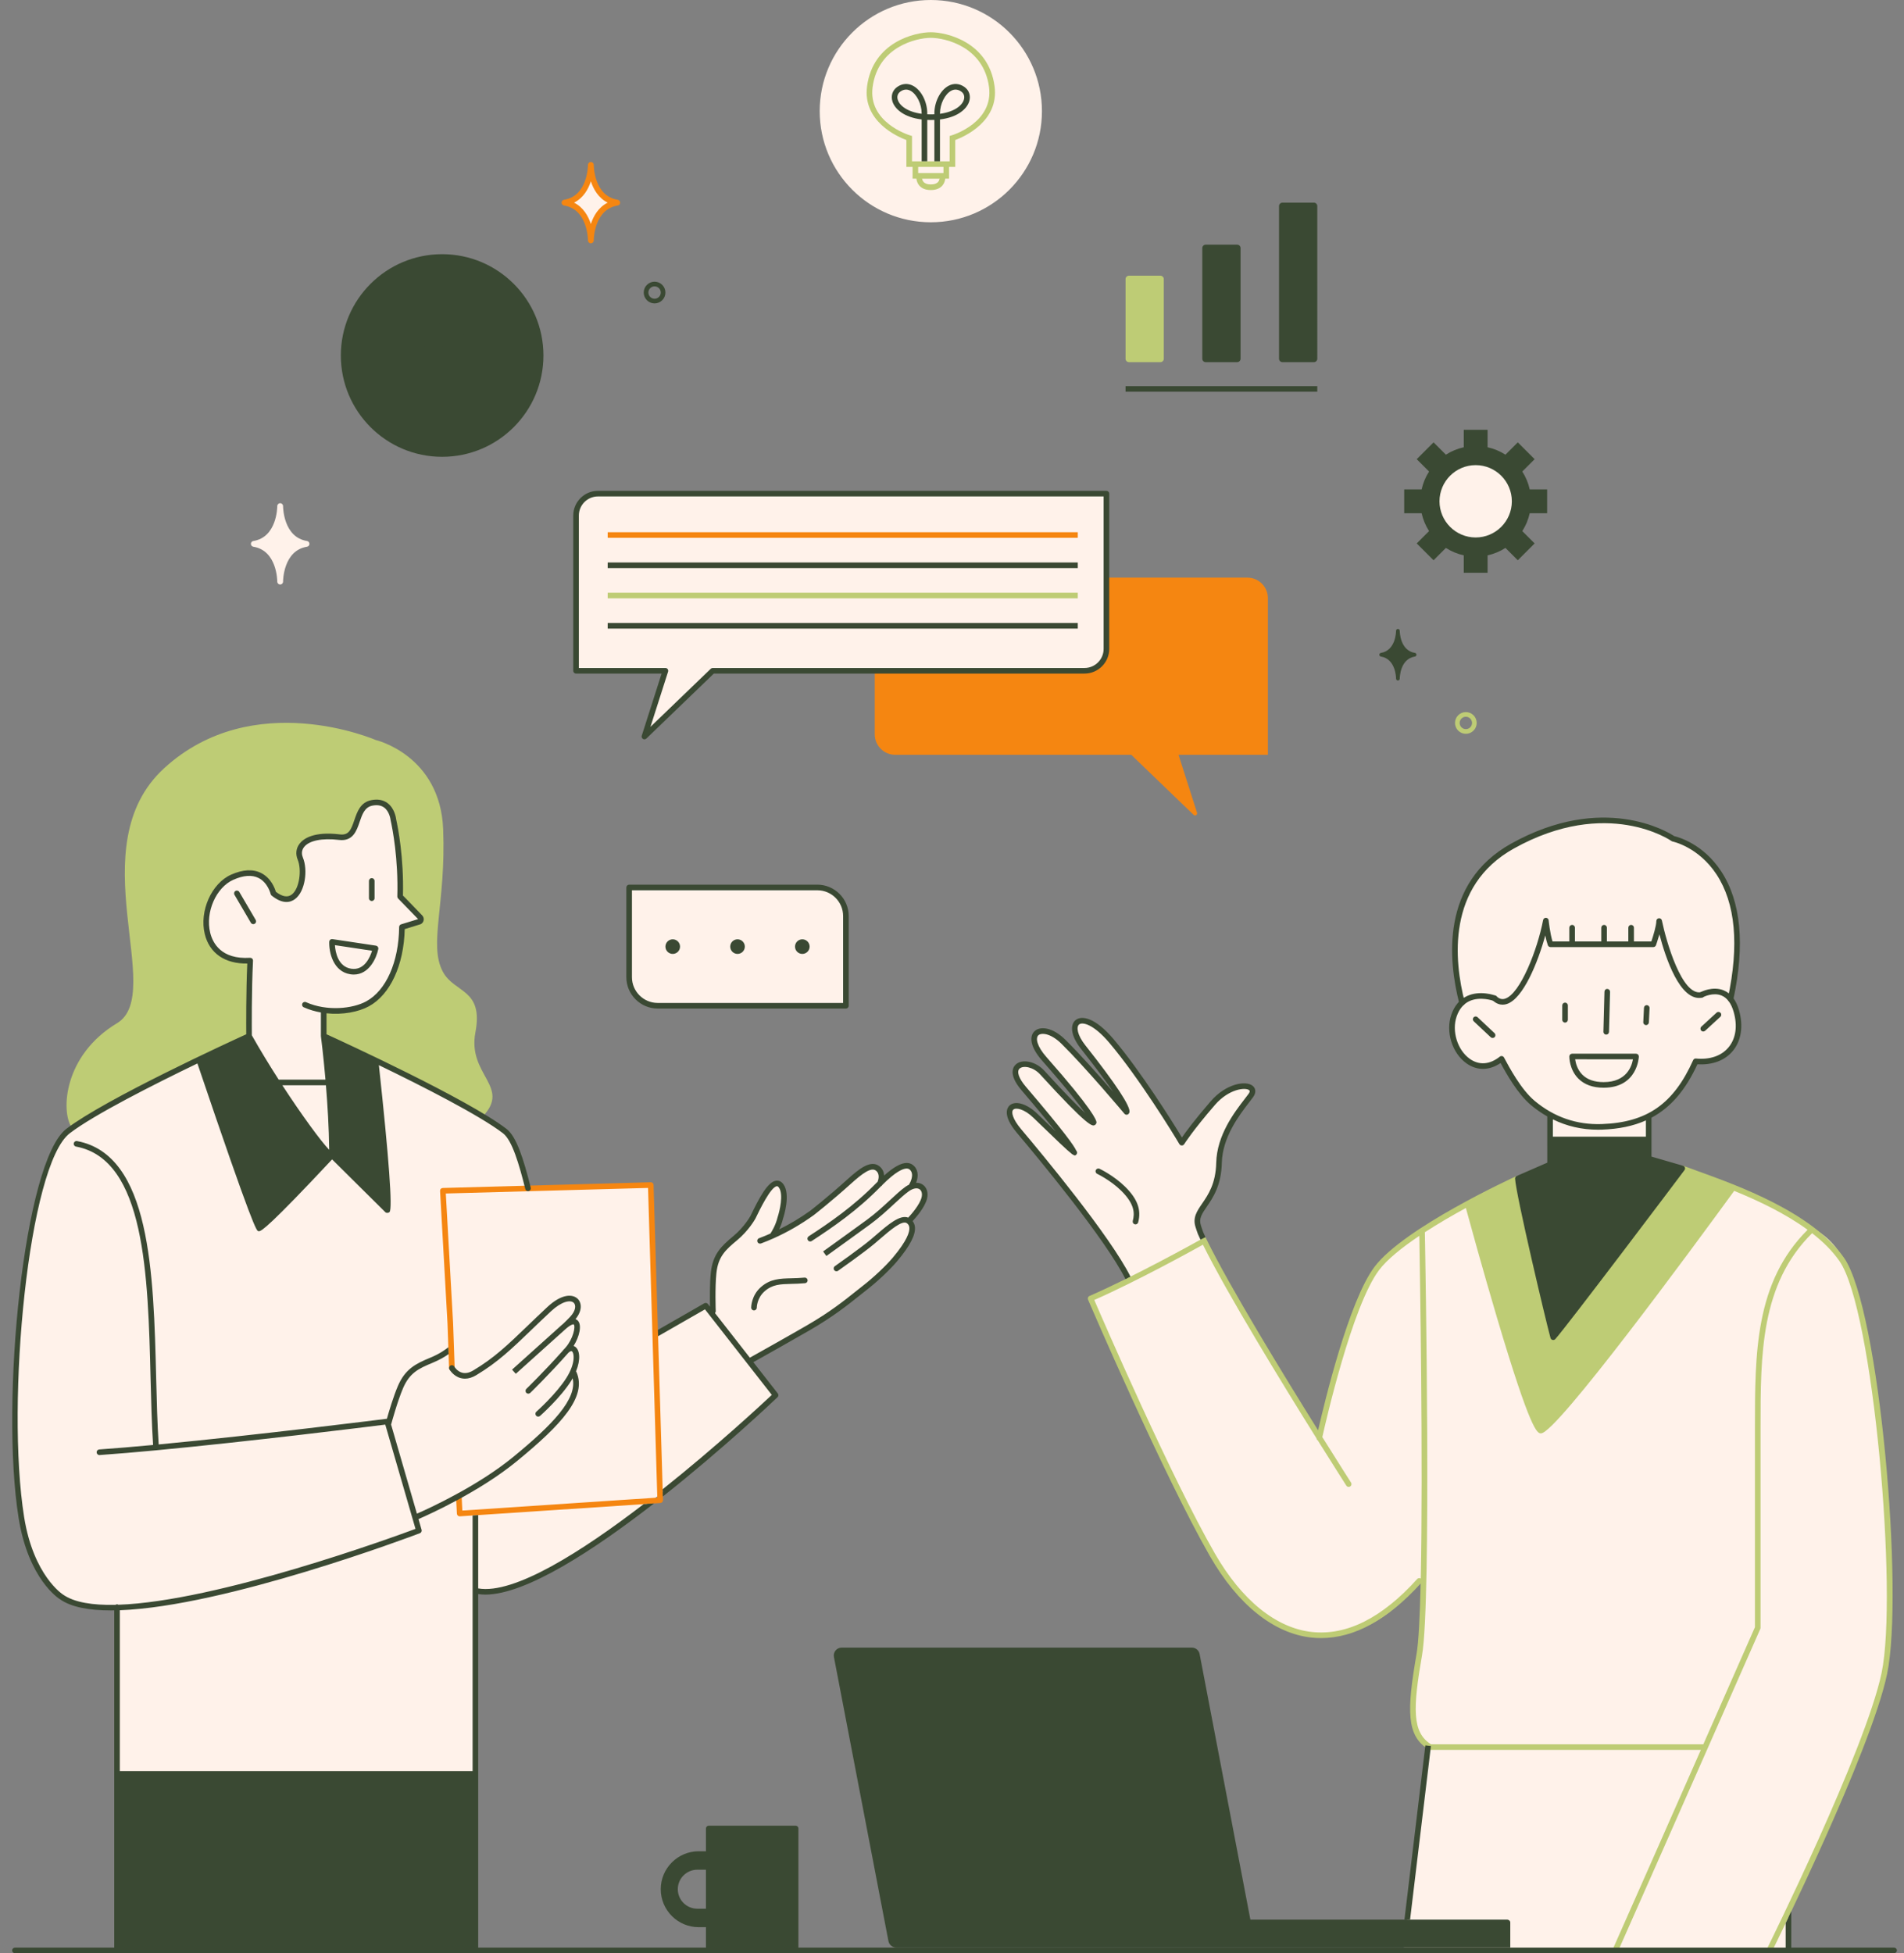
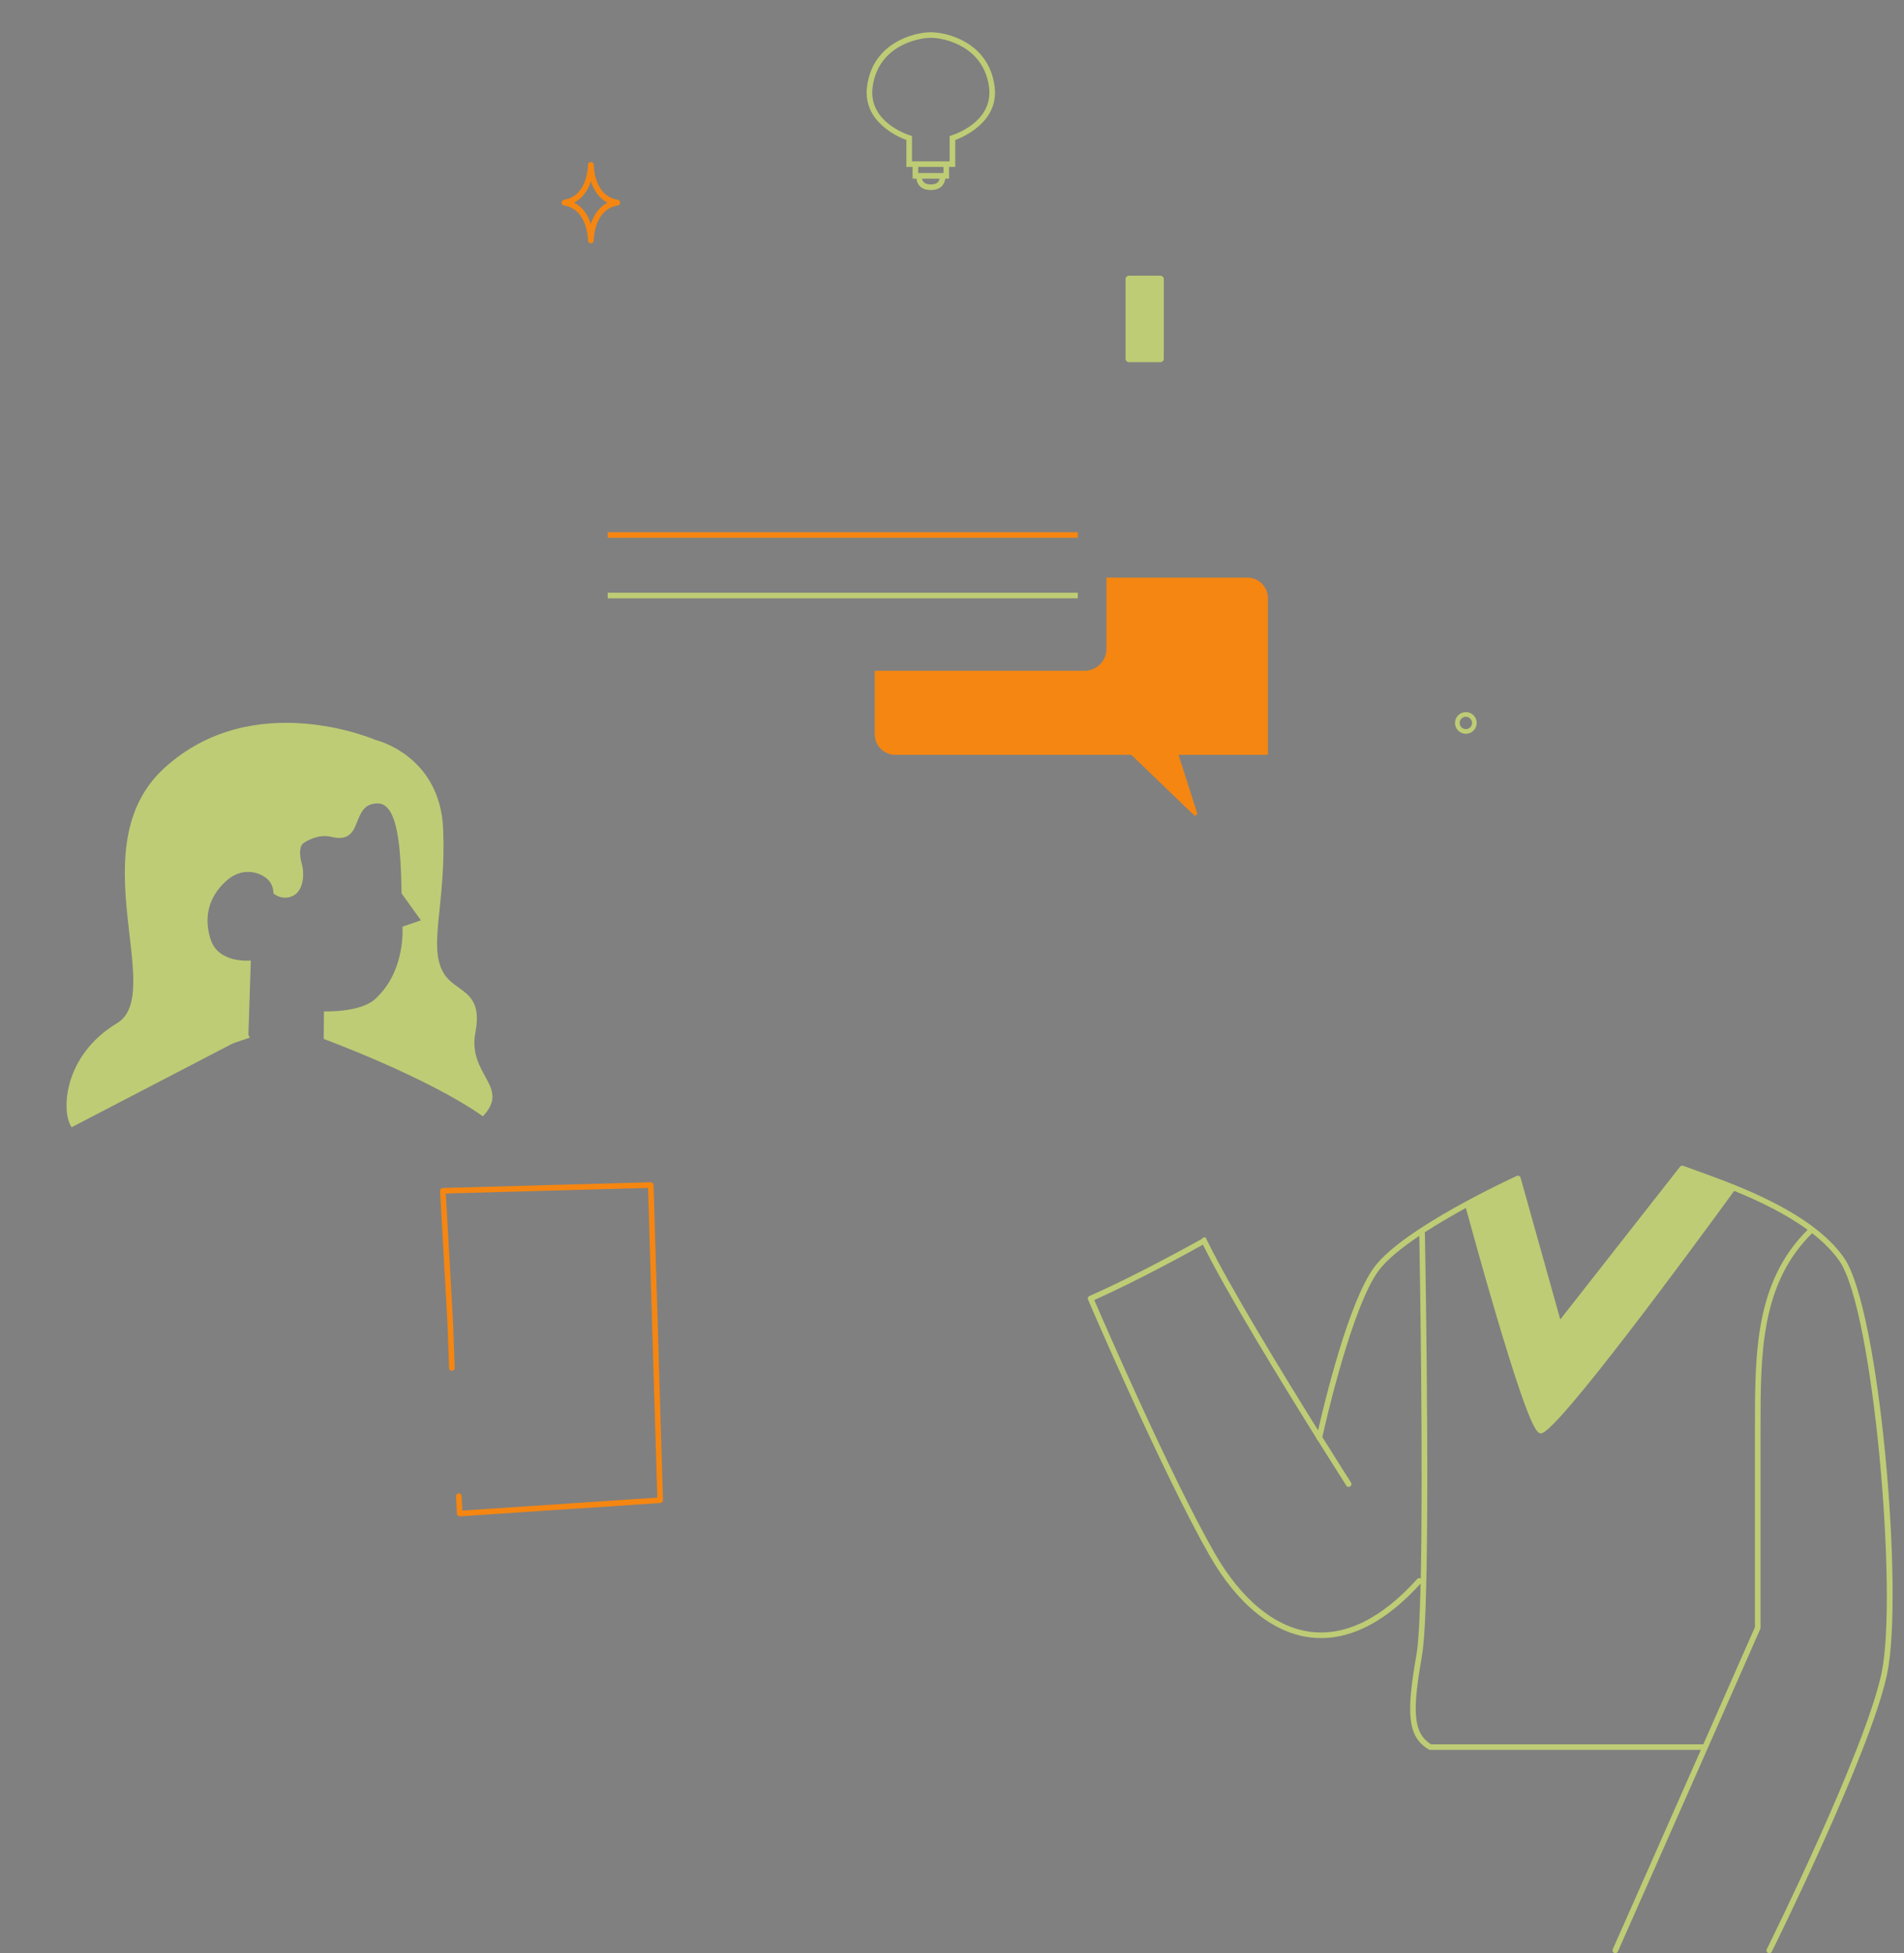
<svg xmlns="http://www.w3.org/2000/svg" fill="#000000" height="418.5" preserveAspectRatio="xMidYMid meet" version="1" viewBox="-2.6 0.0 408.0 418.5" width="408" zoomAndPan="magnify">
  <rect x="-2.6" y="0.0" width="408.0" height="418.5" fill="#808080" stroke="none" />
  <g id="change1_1">
-     <path d="M149.274,417.789v-26.022h18.612v26.022 M395.624,279.084c-3.632-15.427-8.621-14.823-17.572-20.212 c-8.951-5.389-20.169-8.529-20.169-8.529l-7.164-2.02v-9.191c0,0,7.476-3.887,10.046-11.745c4.913,1.54,10.076-3.51,9.249-7.558 c-0.828-4.049-1.778-5.767-1.778-5.767c6.561-30.608-12.301-34.349-12.301-34.349s-13.826-9.913-34.435,1.565 c-14.974,8.34-13.008,25.051-10.814,33.565c0,0-4.509,4.646-0.895,10.017c3.614,5.371,7.39,3.427,9.366,2.002 c0.313,1.804,4.83,9.361,10.397,11.99c0,4.635,0,8.338,0,11.135l-6.891,2.517c0,0-20.607,9.336-25.908,15.029 c-5.301,5.693-9.408,8.733-16.663,40.58c0,0-25.13-39.551-25.923-45.357c-0.102-3.63,1.62-5.408,1.62-5.408s3.059-2.98,2.638-7.415 c-0.421-4.434,4.277-11.62,4.771-12.197c0.494-0.577,3.078-3.134,2.713-4.069c-0.365-0.935-1.928-1.522-3.928-0.746 c-2,0.776-7.204,5.06-11.057,11.728c-2.88-3.607-7.984-12.189-12.123-17.92s-7.139-8.637-10.297-7.711 c-1.189,0.894-1.164,2.425,0.49,4.63c1.654,2.205,9.755,13.473,9.755,13.473l-2.503-1.907l-10.332-11.254 c0,0-2.737-4.244-6.298-2.59c-1.042,0.476-0.96,2.903,1.844,5.877c2.804,2.974,10.347,12.239,10.347,12.239l-1.266,0.151 l-3.568-2.853l-4.215-5.008c0,0-1.839-2.837-4.521-3.581c-2.681-0.745-3.016,0.18-2.946,1.841s1.079,3.177,1.278,3.327 c0.199,0.15,8.793,10.842,8.793,10.842l-6.101-5.262c0,0-3.152-2.815-4.949-1.671c-1.797,1.145,0.576,4.563,4.448,8.592 c3.871,4.029,13.749,17.019,13.749,17.019l6.864,11.45l-8.279,3.886l13.768,30.59c0,0,12.905,29.571,22.265,36.458 c9.359,6.888,23.473,8.709,35.329-7.593c-0.433,11.853-1.178,18.308-1.178,18.308s-3.912,15.657,2.148,18.045 c0,0-4.244,35.513-5.288,43.864h82.5v-9.662c0,0,18.666-34.765,21.17-53.963C404.318,335.07,399.257,294.511,395.624,279.084z M120.841,110.461v33.261h19.151l-4.5,14.087l14.627-14.087h79.677c2.593,0,4.696-2.102,4.696-4.696v-33.261H125.537 C122.943,105.766,120.841,107.868,120.841,110.461z M313.615,96.684c-5.922,0-10.723,4.801-10.723,10.723 s4.801,10.723,10.723,10.723s10.723-4.801,10.723-10.723S319.537,96.684,313.615,96.684z M196.862,0 c-13.151,0-23.811,10.661-23.811,23.811s10.661,23.811,23.811,23.811s23.811-10.661,23.811-23.811S210.013,0,196.862,0z M124.079,36.213c0,0,0.326,4.5-5.022,6.978c1.239,0.848,4.5,2.609,4.761,7.435c1.043-3.522,3.13-5.739,5.152-7.043 C126.557,42.409,124.274,38.3,124.079,36.213z M63.709,116.527c0,0.306-0.222,0.566-0.523,0.615 c-5.054,0.804-5.127,7.203-5.128,7.475c0,0.001,0,0.001,0,0.001c0,0.343-0.278,0.621-0.622,0.621s-0.622-0.278-0.622-0.621 c0,0,0,0,0-0.001c-0.001-0.272-0.074-6.671-5.127-7.475c-0.302-0.048-0.523-0.309-0.523-0.615s0.222-0.566,0.524-0.615 c5.052-0.803,5.125-7.202,5.126-7.474c0-0.001,0-0.001,0-0.001c0-0.343,0.278-0.621,0.622-0.621s0.622,0.278,0.622,0.621 c0,0,0,0,0,0.001c0.001,0.272,0.074,6.671,5.127,7.474C63.487,115.96,63.709,116.221,63.709,116.527z M178.666,196.268 c0-3.38-2.74-6.12-6.12-6.12h-40.329v19.219c0,3.38,2.74,6.12,6.12,6.12h40.329V196.268z M23.057,417.894h76.214v-77.066 c0,0,4.561,2.576,15.665-4.238s36.593-24.5,48.661-37.661c-2.688-3.439-5.671-7.256-5.671-7.256s11.141-5.275,21.647-13.254 s14.377-12.618,12.833-16.526c3.282-3.517,4.857-8.296,0.744-7.798c1.299-2.958-0.304-4.514-1.375-4.323 c-1.071,0.191-5.493,3.445-5.493,3.445s0.906-3.851-2.376-3.161c-3.283,0.69-6.652,6.61-13.708,10.618 c-6.84,3.91-6.84,3.91-6.84,3.91s3.204-7.09,1.724-9.943s-3.75,1.106-4.703,2.942c-0.953,1.836-2.19,5.163-5.06,7.445 s-5.217,5.478-4.826,8.87c0.391,3.391-0.319,7.028-0.319,7.028l-1.241-0.76l-11.117,6.057l-0.966-32.314 c0,0-26.398,0.324-26.386,0.371c0.012,0.046-1.992-9.809-4.635-11.704s-12.66-7.674-12.66-7.674L76.927,221.07l8.478-12.867 l1.565-8.198c0,0,2.543-2.097,2.543-2.483c0-0.386-3.326-6.109-3.326-6.109l-5.739-23.038l-10.696,0.652l-21.59,12.848l-7.562,6.869 l-6.391,14.131l10.435,13.174l4.63,5.152l-0.587,2.348c0,0-14.182,6.473-23.718,11.001s-13.553,7.386-14.157,8.953 c-0.604,1.567-4.036,3.835-6.917,21.223S0.6,299.135,0.6,299.135S0.557,316.9,1.861,324.387c1.304,7.487,3.954,22.175,20.455,20.049 C22.476,350.918,23.057,417.894,23.057,417.894z" fill="#fff2ea" />
-   </g>
+     </g>
  <g id="change2_1">
    <path d="M392.549,269.493c-6.806-9.753-22.89-15.536-31.53-18.644c-1.11-0.399-2.097-0.754-2.924-1.067 c-0.244-0.09-0.522-0.017-0.685,0.191l-25.667,32.729l-8.5-30.36c-0.047-0.169-0.166-0.309-0.325-0.382 c-0.16-0.073-0.342-0.074-0.502-0.002c-0.986,0.45-24.211,11.117-30.492,19.49c-5.494,7.325-10.705,28.998-12.075,35.011 c-7.502-12.024-18.944-30.754-23.881-40.864l-0.255-0.526l-0.621,0.153l-0.182,0.24c-1.815,1.013-14.473,8.039-24.049,12.209 c-0.302,0.132-0.442,0.482-0.312,0.786c0.16,0.372,16.043,37.389,26.118,54.955c5.959,10.39,13.688,16.587,21.762,17.449 c0.688,0.073,1.375,0.109,2.063,0.109c7.119,0,14.284-3.927,21.332-11.688c-0.167,7.11-0.444,12.612-0.88,15.119 c-2.102,12.089-2.201,17.602,2.635,20.446c0.092,0.054,0.197,0.082,0.304,0.082h57.985c-6.707,15.205-14.627,33.146-18.882,42.719 c-0.134,0.304,0.002,0.658,0.305,0.792c0.079,0.035,0.162,0.053,0.243,0.053c0.23,0,0.449-0.133,0.549-0.356 c4.335-9.754,12.474-28.19,19.258-43.573c0,0,0,0,0,0c6.133-13.906,11.159-25.317,11.265-25.555 c0.033-0.076,0.051-0.159,0.051-0.242v-42.783c0-15.867,0.007-30.859,11.055-41.762c2.308,1.796,4.329,3.776,5.853,5.959 c7.274,10.426,12.558,71.413,9.035,88.245c-3.466,16.559-24.391,58.776-24.602,59.201c-0.147,0.296-0.027,0.656,0.27,0.804 c0.086,0.043,0.177,0.063,0.267,0.063c0.221,0,0.433-0.123,0.538-0.334c0.212-0.426,21.205-42.78,24.703-59.488 C405.429,341.211,400.149,280.385,392.549,269.493z M301.089,338.311c-7.507,8.33-15.088,12.148-22.533,11.357 c-7.682-0.82-15.085-6.806-20.848-16.854c-9.37-16.338-23.807-49.614-25.821-54.283c9.106-4.018,20.668-10.387,23.287-11.844 c5.25,10.586,16.974,29.716,24.331,41.486c0.019,0.186,0.12,0.349,0.279,0.446c3.564,5.698,6.04,9.568,6.115,9.686 c0.115,0.179,0.308,0.276,0.506,0.276c0.111,0,0.223-0.03,0.323-0.095c0.279-0.179,0.36-0.55,0.182-0.828 c-0.076-0.118-2.57-4.019-6.156-9.751c0.7-3.145,6.38-28.072,12.13-35.739c1.754-2.338,4.967-4.903,8.655-7.374 c0.13,7.283,0.83,49.045,0.308,73.419C301.605,338.062,301.287,338.09,301.089,338.311z M373.457,305.983v42.657 c-0.547,1.242-5.298,12.026-11.06,25.091H304.05c-4.078-2.515-3.903-7.738-1.923-19.124c2.026-11.649,0.717-84.305,0.6-90.594 c2.857-1.851,5.924-3.629,8.788-5.194c0.765,2.81,3.624,13.25,6.69,23.579c7.187,24.211,8.589,24.707,9.375,24.707 c0.017,0,0.034,0,0.05-0.001c3.31-0.044,32.274-39.447,41.382-51.951c5.205,2.121,10.985,4.865,15.732,8.339 C373.465,274.732,373.457,289.917,373.457,305.983z M196.86,6.907c-3.369,0-12.389,2.079-13.659,11.574 c-1.005,7.52,6.528,10.816,8.427,11.522v5.763h1.324v2.515h0.819c0.052,0.435,0.205,1.005,0.633,1.493 c0.549,0.625,1.376,0.942,2.459,0.942s1.911-0.317,2.458-0.942c0.428-0.488,0.58-1.057,0.631-1.493h0.818v-2.515h1.324v-5.763 c1.899-0.706,9.433-4.002,8.428-11.522C209.253,8.986,200.233,6.907,196.86,6.907z M198.414,38.99 c-0.31,0.349-0.832,0.526-1.549,0.526c-0.718,0-1.24-0.177-1.552-0.526c-0.195-0.219-0.285-0.481-0.329-0.708h3.758 C198.698,38.509,198.608,38.771,198.414,38.99z M199.571,37.081h-5.419v-1.314h5.419V37.081z M201.321,29.003l-0.426,0.129v5.434 h-8.066l0-5.434l-0.426-0.129c-0.369-0.112-9.019-2.829-8.012-10.363c1.155-8.641,9.393-10.533,12.474-10.533 c3.077,0,11.314,1.892,12.469,10.533C210.34,26.174,201.69,28.891,201.321,29.003z M311.511,157.222 c1.282,0,2.326-1.043,2.326-2.326s-1.044-2.326-2.326-2.326s-2.326,1.043-2.326,2.326S310.228,157.222,311.511,157.222z M311.511,153.57c0.731,0,1.326,0.595,1.326,1.326s-0.595,1.326-1.326,1.326s-1.326-0.595-1.326-1.326 S310.779,153.57,311.511,153.57z M239.32,77.596h6.735c0.404,0,0.731-0.327,0.731-0.731V59.802c0-0.404-0.327-0.731-0.731-0.731 h-6.735c-0.404,0-0.731,0.327-0.731,0.731v17.064C238.59,77.269,238.917,77.596,239.32,77.596z M99.271,221.201 c1.786-9.391-4.475-8.348-6.973-12.998c-3.109-5.787,0.695-14.578,0.066-30.512c-0.629-15.935-14.489-19.15-14.489-19.15 s-26.202-11.427-45.297,6.051c-18.285,16.737,0.522,48.261-10.103,54.639c-11.485,6.895-12.036,18.938-9.73,22.293 c0,0,23.048-11.986,34.089-17.725c0.957-0.498,3.346-1.177,4.11-1.505l-0.317-0.556l0.523-15.946c0,0-6.979,0.783-8.643-4.598 s0.098-9.496,3.375-12.452c3.277-2.956,6.848-1.978,8.56-0.608c1.712,1.369,1.536,3.277,1.536,3.277s1.741,1.614,4.089,0.587 c2.348-1.027,2.641-4.647,2.005-6.897s-0.391-3.815,0.245-4.353c0.636-0.538,3.375-2.103,5.967-1.467 c2.593,0.636,4.304,0.196,5.381-2.544c1.076-2.739,1.761-4.451,4.451-4.598s3.913,3.082,4.598,7.386 c0.685,4.304,0.734,11.886,0.734,11.886l4.152,5.772l-3.956,1.37c0,0,0.771,9.574-5.918,15.554 c-3.228,2.886-10.907,2.593-10.907,2.593l-0.046,5.908c0.161,0.065,22.121,8.115,34.104,16.569 C106.911,232.798,97.536,230.324,99.271,221.201z M228.355,126.996H127.618v1.2h100.736V126.996z" fill="#becc75" />
  </g>
  <g id="change3_1">
    <path d="M129.762,42.805c-5.053-0.803-5.126-7.202-5.127-7.474c0-0.001,0-0.001,0-0.001 c0-0.343-0.278-0.621-0.622-0.621c-0.343,0-0.622,0.278-0.622,0.621c0,0,0,0,0,0.001c-0.001,0.272-0.074,6.671-5.126,7.474 c-0.303,0.048-0.524,0.309-0.524,0.615s0.222,0.566,0.523,0.615c5.053,0.804,5.126,7.203,5.127,7.475c0,0.001,0,0.001,0,0.001 c0,0.343,0.278,0.621,0.622,0.621c0.343,0,0.622-0.278,0.622-0.621c0,0,0,0,0-0.001c0.001-0.272,0.074-6.671,5.128-7.475 c0.302-0.048,0.523-0.309,0.523-0.615S130.065,42.853,129.762,42.805z M124.013,47.989c-0.556-1.695-1.61-3.572-3.604-4.57 c1.995-0.997,3.049-2.874,3.604-4.569c0.557,1.695,1.61,3.572,3.605,4.569C125.623,44.417,124.57,46.294,124.013,47.989z M184.844,143.722v13.613c0,2.423,1.964,4.387,4.387,4.387h50.583l13.365,12.871c0.331,0.319,0.869-0.016,0.729-0.454l-3.967-12.418 h19.151v-33.57c0-2.423-1.964-4.387-4.387-4.387h-30.213v15.261c0,2.593-2.102,4.696-4.696,4.696H184.844z M95.906,324.885 c-0.146,0-0.289-0.054-0.399-0.151c-0.12-0.107-0.192-0.258-0.2-0.419l-0.185-3.737c-0.017-0.331,0.239-0.612,0.569-0.629 c0.345,0.006,0.613,0.239,0.629,0.57l0.155,3.128l41.776-2.774l-1.984-66.349l-43.336,1.193l1.56,27.772l0.341,9.593 c0.012,0.331-0.247,0.609-0.578,0.621c-0.333,0.005-0.609-0.247-0.621-0.578l-0.34-9.581l-1.594-28.377 c-0.009-0.161,0.048-0.32,0.158-0.439c0.109-0.119,0.263-0.189,0.425-0.193l44.552-1.227c0.323-0.018,0.606,0.251,0.616,0.582 l2.019,67.525c0.01,0.322-0.238,0.595-0.56,0.616l-42.962,2.853C95.933,324.885,95.919,324.885,95.906,324.885z M228.355,114.031 H127.618v1.2h100.736V114.031z" fill="#f58611" />
  </g>
  <g id="change4_1">
-     <path d="M178.666,216.087h-40.329c-3.705,0-6.72-3.015-6.72-6.72v-19.219c0-0.332,0.269-0.6,0.6-0.6h40.329 c3.705,0,6.72,3.015,6.72,6.72v19.219C179.266,215.818,178.997,216.087,178.666,216.087z M132.817,190.748v18.619 c0,3.043,2.476,5.52,5.52,5.52h39.729v-18.619c0-3.044-2.476-5.52-5.52-5.52H132.817z M189.437,417.268 c-0.809,0-1.504-0.574-1.657-1.369l-11.682-60.882c-0.2-1.04,0.598-2.005,1.657-2.005h75.047c0.809,0,1.504,0.574,1.657,1.369 l10.881,56.915l0,0h54.994c0.385,0,0.697,0.269,0.697,0.601v5.371H189.437z M310.688,215.444c-0.267,0-0.511-0.18-0.581-0.45 c-2.361-9.163-4.059-25.794,11.103-34.239c19.746-10.996,33.605-2.499,34.967-1.603c0.896,0.208,6.183,1.657,10.039,7.518 c4.258,6.472,5.135,15.73,2.608,27.519c-0.07,0.323-0.385,0.533-0.713,0.46c-0.324-0.069-0.53-0.388-0.46-0.712 c2.457-11.462,1.637-20.414-2.438-26.607c-3.862-5.871-9.338-7.016-9.393-7.027c-0.083-0.017-0.163-0.051-0.232-0.101 c-0.135-0.096-13.785-9.542-33.794,1.602c-14.458,8.053-12.8,24.063-10.525,32.891c0.083,0.321-0.11,0.648-0.431,0.731 C310.788,215.438,310.737,215.444,310.688,215.444z M319.393,215.26c-0.643,0-1.401-0.226-2.171-0.956 c-0.24-0.228-0.25-0.607-0.022-0.848c0.228-0.241,0.607-0.25,0.848-0.022c0.614,0.583,1.211,0.756,1.873,0.54 c3.254-1.048,6.938-10.515,8.145-16.84c0.056-0.293,0.323-0.503,0.617-0.487c0.298,0.013,0.541,0.244,0.57,0.541 c0.003,0.028,0.265,2.664,0.827,4.532h21.18c0.39-1.156,1.069-3.378,1.072-4.384c0.001-0.308,0.234-0.564,0.54-0.595 c0.309-0.028,0.585,0.175,0.647,0.476c0.94,4.539,4.286,16.142,8.374,15.367c0.321-0.066,0.639,0.151,0.701,0.478 c0.062,0.326-0.152,0.64-0.478,0.701c-4.707,0.896-7.833-8.615-9.127-13.575c-0.336,1.2-0.708,2.254-0.737,2.333 c-0.085,0.239-0.312,0.399-0.565,0.399h-22.043c-0.255,0-0.482-0.161-0.566-0.402c-0.222-0.634-0.404-1.375-0.55-2.098 c-1.559,5.756-4.73,13.566-8.238,14.695C320.031,215.199,319.728,215.26,319.393,215.26z M334.285,202.92 c-0.332,0-0.6-0.269-0.6-0.6v-3.554c0-0.332,0.269-0.6,0.6-0.6s0.6,0.269,0.6,0.6v3.554 C334.885,202.651,334.616,202.92,334.285,202.92z M346.927,202.92c-0.332,0-0.6-0.269-0.6-0.6v-3.554c0-0.332,0.269-0.6,0.6-0.6 s0.6,0.269,0.6,0.6v3.554C347.527,202.651,347.258,202.92,346.927,202.92z M341.132,202.92c-0.332,0-0.6-0.269-0.6-0.6v-3.554 c0-0.332,0.269-0.6,0.6-0.6s0.6,0.269,0.6,0.6v3.554C341.732,202.651,341.464,202.92,341.132,202.92z M262.501,77.596h-6.735 c-0.403,0-0.731-0.327-0.731-0.731V53.15c0-0.403,0.327-0.731,0.731-0.731h6.735c0.403,0,0.731,0.327,0.731,0.731v23.716 C263.231,77.269,262.904,77.596,262.501,77.596z M113.85,76.168c0,11.988-9.718,21.706-21.706,21.706s-21.706-9.718-21.706-21.706 s9.718-21.706,21.706-21.706S113.85,64.18,113.85,76.168z M300.595,139.889c-3.204-0.509-3.25-4.566-3.251-4.739c0,0,0,0,0,0 c0-0.218-0.177-0.394-0.394-0.394c-0.218,0-0.394,0.176-0.394,0.394c0,0,0,0,0,0c-0.001,0.172-0.047,4.229-3.25,4.739 c-0.192,0.03-0.333,0.196-0.333,0.39s0.141,0.359,0.332,0.39c3.204,0.51,3.25,4.567,3.251,4.739c0,0,0,0,0,0 c0,0.218,0.177,0.394,0.394,0.394c0.218,0,0.394-0.176,0.394-0.394c0,0,0,0,0,0c0.001-0.172,0.047-4.229,3.251-4.739 c0.191-0.031,0.332-0.196,0.332-0.39S300.787,139.919,300.595,139.889z M228.355,133.479H127.618v1.2h100.736V133.479z" fill="#3a4933" />
-   </g>
+     </g>
  <g id="change5_1">
-     <path d="M403.274,417.294h-22.03v-7.757c-0.425,0.894-0.826,1.733-1.2,2.512v5.245H168.487v-25.526 c0-0.331-0.269-0.6-0.6-0.6h-18.613c-0.332,0-0.6,0.269-0.6,0.6v4.879h-1.552c-4.484,0-8.133,3.647-8.133,8.132 s3.648,8.133,8.133,8.133h1.552v4.383H99.871V380.07v-38.533c0.482,0.071,0.977,0.119,1.502,0.119 c8.734,0,23.279-9.52,36.163-19.533l-2.214,0.147c-13.216,10.147-27.762,19.4-35.451,18.059v-15.705l-1.2,0.08v54.767H23.076 v-34.464c22.655-0.827,62.231-15.722,64.303-16.508c0.292-0.11,0.45-0.428,0.363-0.728l-0.665-2.295 c2.399-1.043,13.153-5.9,21.068-12.393c9.621-7.892,15.113-13.848,12.764-19.146c-0.019-0.043-0.051-0.074-0.078-0.11 c1.045-2.546,0.825-4.593-0.211-5.298c-0.065-0.045-0.174-0.102-0.305-0.152c1.234-1.967,1.851-4.49,0.87-5.459 c-0.139-0.138-0.299-0.224-0.468-0.286c1.495-1.8,1.335-3.49,0.487-4.337c-1.036-1.035-3.37-1.192-6.542,1.769 c-1.59,1.483-2.982,2.822-4.257,4.048c-4.266,4.104-7.083,6.814-11.575,9.504c-0.866,0.519-1.668,0.685-2.39,0.497 c-1.084-0.281-1.677-1.286-1.688-1.305c-0.163-0.287-0.526-0.389-0.816-0.226c-0.289,0.162-0.391,0.528-0.229,0.816 c0.033,0.06,0.833,1.452,2.414,1.871c0.299,0.079,0.604,0.119,0.913,0.119c0.776,0,1.584-0.249,2.411-0.744 c4.609-2.76,7.622-5.657,11.791-9.668c1.271-1.223,2.659-2.558,4.243-4.036c2.265-2.113,4.168-2.504,4.875-1.797 c0.517,0.517,0.42,1.703-0.762,2.972c-0.467,0.501-0.999,1.026-1.529,1.529c-0.112,0.093-0.222,0.18-0.338,0.284 c-4.227,3.806-10.6,9.527-10.6,9.527l0.802,0.893c0,0,6.095-5.471,10.317-9.271c0.098-0.087,0.197-0.176,0.296-0.266 c1.233-1.108,1.75-1.092,1.802-1.039c0.433,0.427-0.125,3.089-1.737,4.929c-0.08,0.091-0.16,0.181-0.24,0.271 c-0.152,0.145-0.31,0.325-0.47,0.531c-3.885,4.359-7.664,8.034-7.704,8.072c-0.238,0.23-0.243,0.61-0.013,0.849 c0.118,0.121,0.274,0.182,0.431,0.182c0.15,0,0.301-0.056,0.418-0.169c0.042-0.041,4.13-4.016,8.19-8.617 c0.333-0.307,0.598-0.39,0.727-0.301c0.478,0.325,0.841,2.483-1.136,5.646c-2.177,3.482-6.433,7.266-6.476,7.304 c-0.248,0.22-0.271,0.599-0.052,0.847c0.118,0.134,0.284,0.202,0.45,0.202c0.141,0,0.283-0.049,0.397-0.15 c0.18-0.158,4.428-3.935,6.698-7.565c0.107-0.171,0.184-0.334,0.28-0.503c1.033,4.447-4.351,9.989-12.722,16.856 c-7.653,6.277-18.033,11.015-20.644,12.159L81.2,305.199c0.012-0.027,0.029-0.051,0.037-0.081c0.013-0.049,1.329-4.913,2.55-7.734 c1.401-3.235,3.302-4.154,6.288-5.386c1.551-0.639,2.693-1.335,3.453-1.872l-0.052-1.47c-0.56,0.462-1.837,1.4-3.858,2.233 c-3.18,1.313-5.381,2.439-6.932,6.019c-0.96,2.217-1.942,5.536-2.377,7.07c-0.53,0.068-27.576,3.477-48.908,5.504 c-0.287-4.41-0.411-9.213-0.538-14.298c-0.555-22.39-1.185-47.768-16.957-50.702c-0.33-0.063-0.639,0.154-0.7,0.48 c-0.061,0.325,0.154,0.639,0.48,0.699c14.816,2.757,15.433,27.618,15.977,49.553c0.126,5.11,0.251,9.938,0.542,14.38 c-4.176,0.39-8.107,0.723-11.538,0.962c-0.331,0.023-0.58,0.31-0.557,0.641c0.023,0.33,0.307,0.586,0.64,0.557 c3.587-0.249,7.72-0.602,12.107-1.015c0.008,0,0.015,0,0.023-0.001c0.003,0,0.006-0.002,0.009-0.002 c19.94-1.878,45.185-5.016,49.072-5.503l6.476,22.34c-4.868,1.807-42.492,15.539-63.658,16.256c-0.09-0.054-0.189-0.093-0.302-0.093 c-0.125,0-0.235,0.047-0.331,0.113c-4.898,0.107-8.861-0.519-11.244-2.204c-0.063-0.038-6.319-4.033-8.331-16.604 c-3.955-24.718,0.956-75.494,9.778-82.231c5.221-3.986,17.924-10.41,27.355-14.958c12.02,35.548,12.673,35.795,13.022,35.92 c0.045,0.016,0.092,0.032,0.157,0.032c0.563,0,2.455-1.27,15.683-15.393l11.406,11.305c0.233,0.231,0.69,0.2,0.909-0.046 c0.654-0.729-0.117-11.314-2.291-31.452c9.342,4.522,21.514,10.711,26.596,14.591c1.951,1.49,3.45,6.623,4.78,11.947 c0.068,0.272,0.313,0.455,0.582,0.455c0.048,0,0.097-0.006,0.146-0.019c0.321-0.08,0.517-0.406,0.437-0.728 c-1.598-6.397-3.096-10.991-5.215-12.609c-8.434-6.439-35.078-18.674-38.548-20.257v-4.491c3.492,0.375,6.892-0.303,9.088-1.502 c4.565-2.493,7.485-8.805,7.672-16.538l3.367-1.035c0.045-0.014,0.089-0.033,0.13-0.058c0.313-0.186,0.52-0.498,0.568-0.858 c0.048-0.36-0.068-0.716-0.32-0.978l-4.125-4.276c0.207-8.081-1.069-14.574-1.457-16.315c-0.009-0.093-0.241-2.288-1.853-3.482 c-0.932-0.69-2.105-0.9-3.491-0.623c-2.32,0.463-3.011,2.496-3.621,4.29c-0.713,2.098-1.206,3.276-3.112,3.042 c-5.658-0.685-7.834,0.962-8.628,2.006c-0.752,0.988-0.889,2.207-0.385,3.431c0.875,2.125,0.395,6.204-1.296,7.462 c-0.884,0.658-2.026,0.455-3.394-0.604c-0.206-0.706-1.008-2.939-3.155-4.019c-1.75-0.88-3.91-0.763-6.423,0.348 c-4.207,1.86-6.849,7.808-5.654,12.729c1.001,4.123,4.323,6.396,9.11,6.319c-0.272,5.985-0.235,13.388-0.221,15.155 c-3.559,1.623-30.128,13.829-38.545,20.255c-9.068,6.924-14.231,58.394-10.234,83.374c2.106,13.166,8.613,17.27,8.855,17.416 c2.401,1.696,6.231,2.399,10.939,2.399c0.229,0,0.463-0.004,0.696-0.008v35.034v37.224H0.6c-0.332,0-0.6,0.269-0.6,0.6 s0.269,0.6,0.6,0.6h402.674c0.332,0,0.6-0.269,0.6-0.6S403.606,417.294,403.274,417.294z M148.674,400.6v8.355h-1.854 c-2.303,0-4.177-1.874-4.177-4.178s1.874-4.178,4.177-4.178H148.674z M67.94,246.356c-1.766-1.825-5.838-7.379-10.043-13.833h9.346 C67.583,236.66,67.885,241.564,67.94,246.356z M42.441,199.841c-1.069-4.402,1.255-9.705,4.974-11.348 c2.165-0.957,3.979-1.083,5.39-0.378c2.008,1.004,2.584,3.408,2.59,3.432c0.03,0.13,0.103,0.248,0.207,0.332 c2.386,1.935,4.045,1.478,5.017,0.754c2.204-1.641,2.771-6.255,1.689-8.882c-0.237-0.576-0.389-1.433,0.231-2.247 c1.071-1.407,3.885-1.982,7.529-1.542c2.963,0.354,3.755-1.973,4.392-3.847c0.555-1.631,1.078-3.171,2.72-3.499 c1.036-0.208,1.889-0.07,2.536,0.406c1.184,0.873,1.377,2.624,1.39,2.71c0.396,1.796,1.67,8.285,1.434,16.345 c-0.005,0.161,0.056,0.318,0.168,0.434l4.289,4.415l-3.64,1.119c-0.25,0.077-0.421,0.306-0.424,0.567 c-0.081,7.499-2.784,13.605-7.055,15.937c-2.899,1.583-8.408,2.18-12.904,0.175c-0.305-0.138-0.658,0.001-0.792,0.303 c-0.135,0.303,0.001,0.658,0.303,0.792c1.189,0.531,2.433,0.892,3.681,1.114v5.048c0,0.017,0.008,0.031,0.01,0.047 c0.001,0.011-0.006,0.02-0.004,0.031c0.009,0.071,0.506,3.886,0.972,9.261H57.118c-1.995-3.103-3.988-6.369-5.752-9.501 c-0.011-1.204-0.073-9.588,0.249-15.973c0.009-0.17-0.056-0.336-0.177-0.457c-0.122-0.12-0.284-0.177-0.458-0.173 C44.771,205.599,42.968,202.01,42.441,199.841z M77.062,193.048c0.332,0,0.6-0.269,0.6-0.6v-3.705c0-0.332-0.269-0.6-0.6-0.6 s-0.6,0.269-0.6,0.6v3.705C76.461,192.78,76.73,193.048,77.062,193.048z M51.674,198.005c0.103,0,0.208-0.026,0.303-0.083 c0.286-0.167,0.382-0.535,0.214-0.821l-3.511-5.992c-0.167-0.286-0.536-0.383-0.821-0.214c-0.286,0.167-0.382,0.535-0.214,0.821 l3.511,5.992C51.268,197.899,51.468,198.005,51.674,198.005z M72.467,208.743c0.26,0.041,0.511,0.06,0.752,0.06 c3.258,0,4.848-3.495,5.244-5.478c0.032-0.161-0.003-0.328-0.097-0.462c-0.095-0.134-0.24-0.224-0.402-0.249l-9.326-1.399 c-0.165-0.023-0.34,0.023-0.473,0.132c-0.131,0.109-0.21,0.27-0.215,0.441C67.879,203.94,68.732,208.162,72.467,208.743z M77.127,203.702c-0.401,1.329-1.633,4.297-4.476,3.855c-2.855-0.444-3.389-3.625-3.484-5.05L77.127,203.702z M195.122,253.809 c-0.411-0.28-0.895-0.402-1.416-0.389c0.383-0.998,0.633-2.418-0.367-3.523c-0.426-0.47-0.968-0.714-1.611-0.727 c-1.231-0.013-2.839,0.875-4.867,2.689c-0.051-0.709-0.321-1.437-1.027-1.989c-1.851-1.445-4.325,0.536-6.914,2.878 c-4.125,3.731-7.869,6.644-7.888,6.659c-2.159,1.548-4.392,2.867-6.665,3.997c0.3-0.635,0.604-1.411,0.814-2.28 c0.176-0.526,1.674-5.202,0.096-7.384c-0.512-0.708-1.101-0.815-1.504-0.778c-1.841,0.163-3.689,3.689-5.563,7.574 c-0.013,0.023-1.314,2.357-3.649,4.292c-2.649,2.196-4.417,3.926-4.837,7.802c-0.254,2.344-0.217,5.702-0.179,7.344l-0.457-0.585 c-0.184-0.236-0.513-0.301-0.773-0.15c-0.001,0.001-4.307,2.491-9.937,5.7l0.041,1.358c4.81-2.739,8.751-5.01,10.046-5.758 l14.324,18.327c-2.06,1.935-11.841,11.025-23.389,20.216l0.046,1.544c12.862-10.168,23.639-20.381,24.566-21.264 c0.224-0.213,0.25-0.561,0.059-0.804l-5.24-6.704c1.925-1.076,8.073-4.52,12.082-6.841c5.038-2.918,8.223-5.467,10.548-7.328 c0.551-0.44,1.063-0.851,1.551-1.228c2.337-1.803,5.07-4.374,6.647-6.252c2.729-3.249,3.971-5.644,3.796-7.319 c-0.05-0.48-0.222-0.896-0.494-1.254c0.818-0.883,2.63-2.991,3.084-4.791C196.364,255.577,196.01,254.415,195.122,253.809z M194.881,256.548c-0.396,1.57-2.153,3.573-2.867,4.338c-1.763-0.693-4.271,1.462-6.915,3.741c-0.342,0.295-0.687,0.592-1.031,0.883 c-2.162,1.834-7.712,5.739-7.769,5.778c-0.271,0.19-0.336,0.565-0.146,0.836c0.191,0.271,0.565,0.337,0.836,0.146 c0.229-0.162,5.651-3.976,7.854-5.845c0.346-0.294,0.693-0.593,1.038-0.891c2.291-1.974,4.887-4.214,5.88-3.433 c0.299,0.234,0.457,0.522,0.497,0.907c0.094,0.905-0.44,2.755-3.521,6.424c-1.503,1.79-4.221,4.345-6.461,6.074 c-0.493,0.38-1.01,0.794-1.567,1.24c-2.423,1.939-5.439,4.354-10.399,7.226c-4.117,2.385-10.508,5.962-12.228,6.923l-7.473-9.562 c0.106-0.113,0.17-0.266,0.164-0.433c-0.002-0.051-0.187-5.088,0.145-8.143c0.379-3.504,1.923-4.945,4.41-7.007 c2.519-2.086,3.878-4.535,3.95-4.666c0.899-1.863,3.288-6.812,4.603-6.929c0.058-0.007,0.206-0.018,0.426,0.286 c1.033,1.429,0.161,5.032-0.276,6.349c-0.427,1.759-1.269,3.101-1.544,3.509c-0.805,0.354-1.613,0.695-2.427,0.995 c-0.311,0.114-0.47,0.459-0.355,0.77c0.089,0.243,0.319,0.394,0.563,0.394c0.069,0,0.139-0.013,0.208-0.038 c0.892-0.328,1.777-0.697,2.659-1.089c0.016-0.008,0.033-0.011,0.048-0.02c2.931-1.308,5.801-2.958,8.569-4.944 c0.038-0.029,3.815-2.967,7.975-6.729c2.499-2.26,4.367-3.607,5.37-2.823c0.915,0.715,0.542,1.937,0.367,2.375 c-0.082,0.083-0.159,0.154-0.243,0.24c-4.923,5.041-10.081,8.558-14.529,11.458c-0.278,0.182-0.356,0.553-0.175,0.831 c0.115,0.176,0.307,0.271,0.503,0.271c0.112,0,0.226-0.031,0.327-0.097c4.501-2.936,9.724-6.497,14.732-11.626 c0.038-0.039,0.073-0.073,0.111-0.111c0.114-0.056,0.216-0.14,0.277-0.263c0.004-0.008,0.008-0.019,0.012-0.027 c2.878-2.865,4.413-3.497,5.201-3.497c0.009,0,0.018,0,0.027,0c0.308,0.006,0.544,0.111,0.744,0.332 c0.897,0.991,0.012,2.654-0.27,3.126c-0.256,0.126-0.513,0.272-0.769,0.456c-0.982,0.704-2.036,1.68-3.256,2.81 c-1.449,1.341-3.092,2.86-4.978,4.248c-2.128,1.565-9.396,6.788-9.397,6.788l0.7,0.975c0,0,7.277-5.229,9.408-6.796 c1.94-1.428,3.609-2.972,5.082-4.335c1.191-1.102,2.22-2.054,3.141-2.715c0.918-0.658,1.792-0.829,2.337-0.457 C194.907,255.115,195.074,255.785,194.881,256.548z M169.807,273.738c-1.019,0.097-1.932,0.119-2.815,0.142 c-2.44,0.06-4.547,0.111-6.567,1.91c-2.043,1.819-2.055,4.274-2.055,4.378c0.001,0.33,0.27,0.597,0.6,0.597c0.001,0,0.002,0,0.003,0 c0.331-0.001,0.599-0.271,0.597-0.603c0-0.02,0.009-2.013,1.652-3.476c1.692-1.506,3.415-1.549,5.799-1.607 c0.861-0.021,1.837-0.045,2.898-0.146c0.33-0.031,0.572-0.324,0.541-0.654C170.43,273.95,170.137,273.707,169.807,273.738z M341.571,221.673c0.005,0,0.011,0,0.016,0c0.324,0,0.591-0.258,0.599-0.584l0.226-8.581c0.009-0.331-0.252-0.606-0.584-0.615 c-0.342-0.037-0.607,0.252-0.615,0.584l-0.226,8.581C340.979,221.389,341.24,221.665,341.571,221.673z M350.1,219.634 c0.01,0,0.02,0.001,0.029,0.001c0.318,0,0.583-0.25,0.599-0.571l0.149-3.073c0.016-0.331-0.239-0.612-0.57-0.628 c-0.335-0.023-0.612,0.239-0.628,0.57l-0.149,3.073C349.514,219.337,349.769,219.619,350.1,219.634z M332.768,219.097 L332.768,219.097c0.332,0,0.6-0.269,0.601-0.6l0.002-3.077c0-0.332-0.268-0.6-0.6-0.601h0c-0.331,0-0.6,0.269-0.6,0.6l-0.002,3.077 C332.168,218.828,332.436,219.097,332.768,219.097z M326.239,235.854c-2.91-2.438-5.435-7.179-6.549-9.273 c-0.084-0.157-0.233-0.269-0.408-0.305c-0.173-0.035-0.355,0.007-0.496,0.118c-2.154,1.718-4.438,1.885-6.435,0.468 c-2.645-1.876-3.905-5.956-2.809-9.094c0.551-1.578,1.462-2.675,2.708-3.261c2.341-1.1,5.147-0.084,5.175-0.074 c0.311,0.116,0.656-0.043,0.771-0.354c0.115-0.31-0.042-0.655-0.352-0.771c-0.133-0.05-3.296-1.205-6.097,0.109 c-1.553,0.728-2.676,2.059-3.339,3.956c-1.282,3.669,0.145,8.268,3.247,10.469c2.253,1.598,4.882,1.557,7.3-0.083 c1.234,2.299,3.666,6.633,6.511,9.017c1.117,0.935,2.283,1.737,3.489,2.425v6.397c0,0.001,0.001,0.002,0.001,0.003v3.51 l-6.546,2.853c-0.22,0.103-0.355,0.327-0.346,0.569c0.137,3.267,6.682,30.921,7.588,34.137c0.059,0.208,0.226,0.369,0.437,0.42 c0.047,0.012,0.094,0.017,0.141,0.017c0.165,0,0.325-0.067,0.44-0.191c2.215-2.39,26.654-34.808,27.694-36.211 c0.115-0.157,0.148-0.36,0.088-0.545c-0.062-0.186-0.208-0.329-0.395-0.386l-6.764-1.962v-2.209c0-0.001,0-0.002,0-0.002v-6.127 c4.154-2.22,7.306-5.936,9.843-11.449c3.189,0.204,5.875-0.8,7.583-2.856c1.811-2.179,2.295-5.354,1.329-8.712 c-0.627-2.176-1.721-3.607-3.251-4.252c-2.379-1.001-4.887,0.317-4.992,0.373c-0.292,0.157-0.401,0.52-0.245,0.811 c0.157,0.292,0.519,0.401,0.812,0.247c0.021-0.012,2.121-1.104,3.967-0.322c1.176,0.499,2.036,1.668,2.557,3.475 c0.868,3.014,0.478,5.717-1.098,7.613c-1.522,1.831-3.996,2.681-6.974,2.394c-0.258-0.03-0.5,0.117-0.605,0.352 c-4.203,9.376-9.876,13.344-19.574,13.693C335.255,241.027,330.409,239.347,326.239,235.854z M350.095,243.543h-19.938v-3.71 c2.986,1.467,6.22,2.217,9.676,2.216c0.263,0,0.529-0.005,0.795-0.014c0.001,0,0.003,0.001,0.004,0.001c0.007,0,0.014,0,0.021,0 c0.01,0,0.019-0.001,0.029-0.002c0.004,0,0.007,0,0.011,0c0.003,0,0.005,0,0.008,0c0.002,0,0.003-0.001,0.005-0.001 c3.598-0.131,6.692-0.771,9.388-1.973V243.543z M314.025,217.948c-0.241-0.228-0.622-0.216-0.848,0.027 c-0.227,0.242-0.215,0.621,0.027,0.848l3.631,3.409c0.116,0.109,0.263,0.163,0.411,0.163c0.16,0,0.319-0.063,0.438-0.189 c0.227-0.242,0.215-0.621-0.027-0.848L314.025,217.948z M362.384,221.005c0.145,0,0.291-0.052,0.406-0.158l3.258-2.994 c0.244-0.224,0.26-0.604,0.036-0.848c-0.226-0.245-0.604-0.261-0.848-0.036l-3.258,2.994c-0.244,0.224-0.26,0.604-0.036,0.848 C362.061,220.94,362.222,221.005,362.384,221.005z M341.03,233.051c7.322,0,7.549-6.608,7.55-6.675 c0.003-0.161-0.059-0.317-0.171-0.433c-0.113-0.115-0.268-0.18-0.429-0.18h-13.696c-0.329,0-0.596,0.264-0.6,0.593 c-0.001,0.112-0.011,2.774,1.917,4.727C336.893,232.388,338.719,233.051,341.03,233.051z M347.314,226.963 c-0.239,1.441-1.328,4.888-6.284,4.888c-1.973,0-3.509-0.539-4.566-1.603c-1.082-1.089-1.423-2.5-1.53-3.285H347.314z M240.563,262.314c0.051,0.014,0.103,0.021,0.154,0.021c0.266,0,0.508-0.178,0.58-0.447c0.708-2.678-0.161-5.034-2.818-7.643 c-2.438-2.393-5.342-3.771-5.464-3.829c-0.3-0.143-0.657-0.012-0.798,0.288c-0.141,0.299-0.012,0.656,0.288,0.798 c0.028,0.014,2.847,1.354,5.134,3.599c2.947,2.894,2.917,4.899,2.499,6.48C240.052,261.901,240.243,262.229,240.563,262.314z M143.122,202.818c0-0.864-0.701-1.565-1.565-1.565s-1.565,0.701-1.565,1.565c0,0.865,0.701,1.565,1.565,1.565 S143.122,203.682,143.122,202.818z M157.006,202.818c0-0.864-0.701-1.565-1.565-1.565c-0.864,0-1.565,0.701-1.565,1.565 c0,0.865,0.701,1.565,1.565,1.565C156.306,204.383,157.006,203.682,157.006,202.818z M170.891,202.818 c0-0.864-0.701-1.565-1.565-1.565s-1.565,0.701-1.565,1.565c0,0.865,0.701,1.565,1.565,1.565S170.891,203.682,170.891,202.818z M120.841,144.322h18.329l-4.25,13.304c-0.083,0.262,0.021,0.547,0.255,0.692c0.098,0.061,0.208,0.091,0.317,0.091 c0.151,0,0.301-0.057,0.416-0.168l14.453-13.919h79.435c2.92,0,5.296-2.376,5.296-5.296v-33.261c0-0.332-0.269-0.6-0.6-0.6H125.537 c-2.92,0-5.295,2.376-5.295,5.296v33.261C120.241,144.054,120.51,144.322,120.841,144.322z M121.441,110.461 c0-2.258,1.837-4.096,4.095-4.096h108.355v32.661c0,2.258-1.837,4.096-4.096,4.096h-79.677c-0.155,0-0.304,0.06-0.416,0.168 l-12.917,12.44l3.778-11.825c0.058-0.183,0.026-0.382-0.087-0.537c-0.113-0.155-0.293-0.246-0.484-0.246h-18.55V110.461z M90.841,85.656v1.558h2.549v-1.558c2.181-0.51,3.597-2.322,3.597-4.729c0-2.521-1.841-4.276-3.625-5.806 c-1.501-1.303-2.832-2.464-2.832-3.852c0-1.246,0.595-1.897,1.643-1.897s1.643,0.793,1.643,2.322v0.566l2.889-0.312v-0.51 c0-2.521-1.218-4.276-3.313-4.758v-1.558h-2.549v1.558c-2.067,0.51-3.257,2.266-3.257,4.729c0,2.521,1.813,4.305,3.625,5.806 c1.529,1.274,2.832,2.464,2.832,3.852c0,1.161-0.736,1.897-1.926,1.897s-1.926-0.878-1.926-2.322v-0.736l-2.889,0.312v0.708 C87.301,83.305,88.689,85.118,90.841,85.656z M303.627,113.79l-2.644,2.644l3.607,3.607l2.645-2.644 c1.157,0.741,2.447,1.288,3.831,1.592v3.735h5.101v-3.735c1.384-0.304,2.675-0.851,3.831-1.592l2.644,2.644l3.607-3.607 l-2.644-2.644c0.74-1.157,1.288-2.447,1.591-3.831h3.735v-5.101h-3.735c-0.304-1.384-0.851-2.675-1.591-3.831l2.644-2.644 l-3.607-3.607l-2.644,2.644c-1.157-0.741-2.447-1.288-3.831-1.592v-3.735h-5.101v3.735c-1.384,0.304-2.675,0.851-3.831,1.592 l-2.645-2.644l-3.607,3.607l2.644,2.644c-0.741,1.157-1.288,2.447-1.592,3.831H298.3v5.101h3.735 C302.339,111.342,302.886,112.633,303.627,113.79z M313.615,99.658c4.273,0,7.75,3.477,7.75,7.75s-3.477,7.75-7.75,7.75 s-7.75-3.477-7.75-7.75S309.341,99.658,313.615,99.658z M272.211,77.596h6.735c0.404,0,0.731-0.327,0.731-0.731V44.15 c0-0.404-0.327-0.731-0.731-0.731h-6.735c-0.404,0-0.731,0.327-0.731,0.731v32.716C271.481,77.269,271.808,77.596,272.211,77.596z M279.677,82.732H238.59v1.2h41.087V82.732z M194.899,25.594v8.957h1.2v-8.859c0.244,0.011,0.495,0.016,0.752,0.017 c0.002,0,0.006,0,0.01,0c0.003,0,0.006,0,0.01,0c0.257,0,0.508-0.006,0.752-0.017v8.859h1.2v-8.957 c3.841-0.466,5.771-2.28,6.265-3.864c0.379-1.215-0.022-2.41-1.045-3.116c-1.064-0.735-2.258-0.822-3.36-0.242 c-1.773,0.931-3.06,3.42-3.06,5.921v0.197c-0.494,0.023-1.03,0.023-1.524,0v-0.197c0-2.5-1.287-4.991-3.06-5.921 c-1.104-0.579-2.295-0.492-3.359,0.243c-1.024,0.707-1.424,1.901-1.045,3.116C189.128,23.314,191.059,25.128,194.899,25.594z M198.824,24.293c0-2.013,1.062-4.147,2.417-4.858c0.307-0.162,0.616-0.242,0.924-0.242c0.401,0,0.801,0.137,1.196,0.409 c0.593,0.409,0.805,1.055,0.581,1.772c-0.404,1.298-2.121,2.606-5.119,3.009V24.293z M190.362,19.601 c0.396-0.272,0.795-0.409,1.196-0.409c0.308,0,0.617,0.081,0.924,0.242c1.356,0.712,2.417,2.846,2.417,4.859v0.089 c-2.998-0.402-4.714-1.71-5.119-3.009C189.557,20.656,189.77,20.01,190.362,19.601z M137.666,65.008 c1.282,0,2.326-1.043,2.326-2.326s-1.044-2.326-2.326-2.326s-2.326,1.043-2.326,2.326S136.383,65.008,137.666,65.008z M137.666,61.355c0.731,0,1.326,0.595,1.326,1.326s-0.595,1.326-1.326,1.326s-1.326-0.595-1.326-1.326 S136.934,61.355,137.666,61.355z M298.363,411.296h1.195c0.411-3.388,4.47-37.195,4.47-37.195l-1.191-0.143 c0,0-4.11,34.232-4.479,37.266C298.354,411.249,298.363,411.272,298.363,411.296z M227.879,218.566 c-1.118,0.916-1.196,3.17,1.152,6.142c3.378,4.276,5.52,7.209,6.876,9.212c-2.879-3.325-7.05-8.032-10.215-11.149 c-2.748-2.707-5.407-2.965-6.613-1.824c-1.035,0.979-1.142,3.157,1.66,6.331c5.296,6.001,7.909,9.369,9.194,11.201 c-1.485-1.364-4.118-3.999-8.755-9.083c-1.776-1.947-4.669-2.594-6.072-1.357c-0.609,0.537-1.71,2.155,1.206,5.573 c3.421,4.01,5.741,6.831,7.314,8.811c-1.046-1.003-2.345-2.252-3.956-3.808c-2.229-2.151-4.734-2.887-5.957-1.74 c-0.438,0.409-1.617,2.043,1.605,5.859c4.42,5.235,18.928,22.695,23.253,31.324l0.001-0.006l1.082-0.51 c-4.384-8.756-18.975-26.319-23.419-31.581c-1.881-2.228-2.201-3.744-1.703-4.21c0.536-0.502,2.329-0.179,4.303,1.728 c5.139,4.962,7.24,6.991,8.202,7.721c0.023,0.036,0.048,0.069,0.075,0.099l0.03-0.021c0.573,0.414,0.69,0.3,0.882,0.112 c0.096-0.094,0.366-0.427-0.019-0.893c-0.418-0.95-2.375-3.809-10.782-13.663c-1.521-1.783-2.028-3.275-1.325-3.895 c0.812-0.717,2.952-0.313,4.391,1.266c10.393,11.391,11.162,11.083,11.668,10.868c0.224-0.093,0.406-0.364,0.406-0.606 c-0.001-0.43-0.776-2.709-10.727-13.982c-2.083-2.361-2.359-4.073-1.734-4.665c0.64-0.606,2.654-0.45,4.946,1.807 c5.282,5.204,13.416,14.902,13.498,15c0.179,0.213,0.481,0.277,0.73,0.149c0.161-0.081,0.311-0.295,0.35-0.471 c0.271-1.23-2.91-6.055-9.456-14.34c-1.733-2.193-1.98-3.94-1.333-4.47c0.716-0.584,3.095-0.044,6.443,3.897 c6.334,7.46,13.91,19.787,15.041,21.744c0.005,0.008,0.013,0.012,0.018,0.02c0.021,0.034,0.051,0.061,0.08,0.09 c0.028,0.029,0.054,0.059,0.086,0.081c0.008,0.005,0.012,0.014,0.02,0.019c0.025,0.016,0.053,0.018,0.079,0.029 c0.038,0.017,0.073,0.034,0.113,0.043c0.039,0.008,0.076,0.008,0.116,0.008c0.038,0.001,0.075,0.002,0.113-0.004 c0.04-0.007,0.076-0.023,0.113-0.038c0.027-0.011,0.056-0.013,0.082-0.028c0.009-0.005,0.013-0.013,0.021-0.019 c0.032-0.021,0.058-0.049,0.086-0.076c0.03-0.029,0.061-0.055,0.084-0.089c0.005-0.008,0.013-0.012,0.018-0.019 c0.018-0.028,1.805-2.884,6.6-8.421c2.993-3.455,6.53-3.787,7.317-3.159c0.072,0.058,0.292,0.232-0.128,0.806 c-0.23,0.314-0.503,0.669-0.806,1.062c-2.234,2.903-5.974,7.764-6.116,13.707c-0.107,4.479-1.717,6.828-3.012,8.717 c-1.12,1.635-2.087,3.046-1.406,5.083c0.087,0.263,0.151,0.464,0.205,0.634c0.193,0.609,0.272,0.844,0.841,2.027l1.065-0.539 c-0.516-1.072-0.585-1.291-0.762-1.85c-0.055-0.176-0.121-0.383-0.211-0.653c-0.491-1.471,0.205-2.486,1.258-4.023 c1.311-1.913,3.106-4.533,3.221-9.366c0.132-5.552,3.723-10.217,5.868-13.004c0.309-0.401,0.588-0.765,0.822-1.085 c0.812-1.108,0.485-1.994-0.092-2.454c-1.472-1.174-5.7-0.468-8.972,3.312c-3.445,3.979-5.333,6.553-6.172,7.765 c-2.079-3.448-8.888-14.278-14.675-21.096C232.042,217.957,229.152,217.523,227.879,218.566z M228.355,120.513H127.618v1.2h100.736 V120.513z" fill="#3a4933" />
-   </g>
+     </g>
</svg>